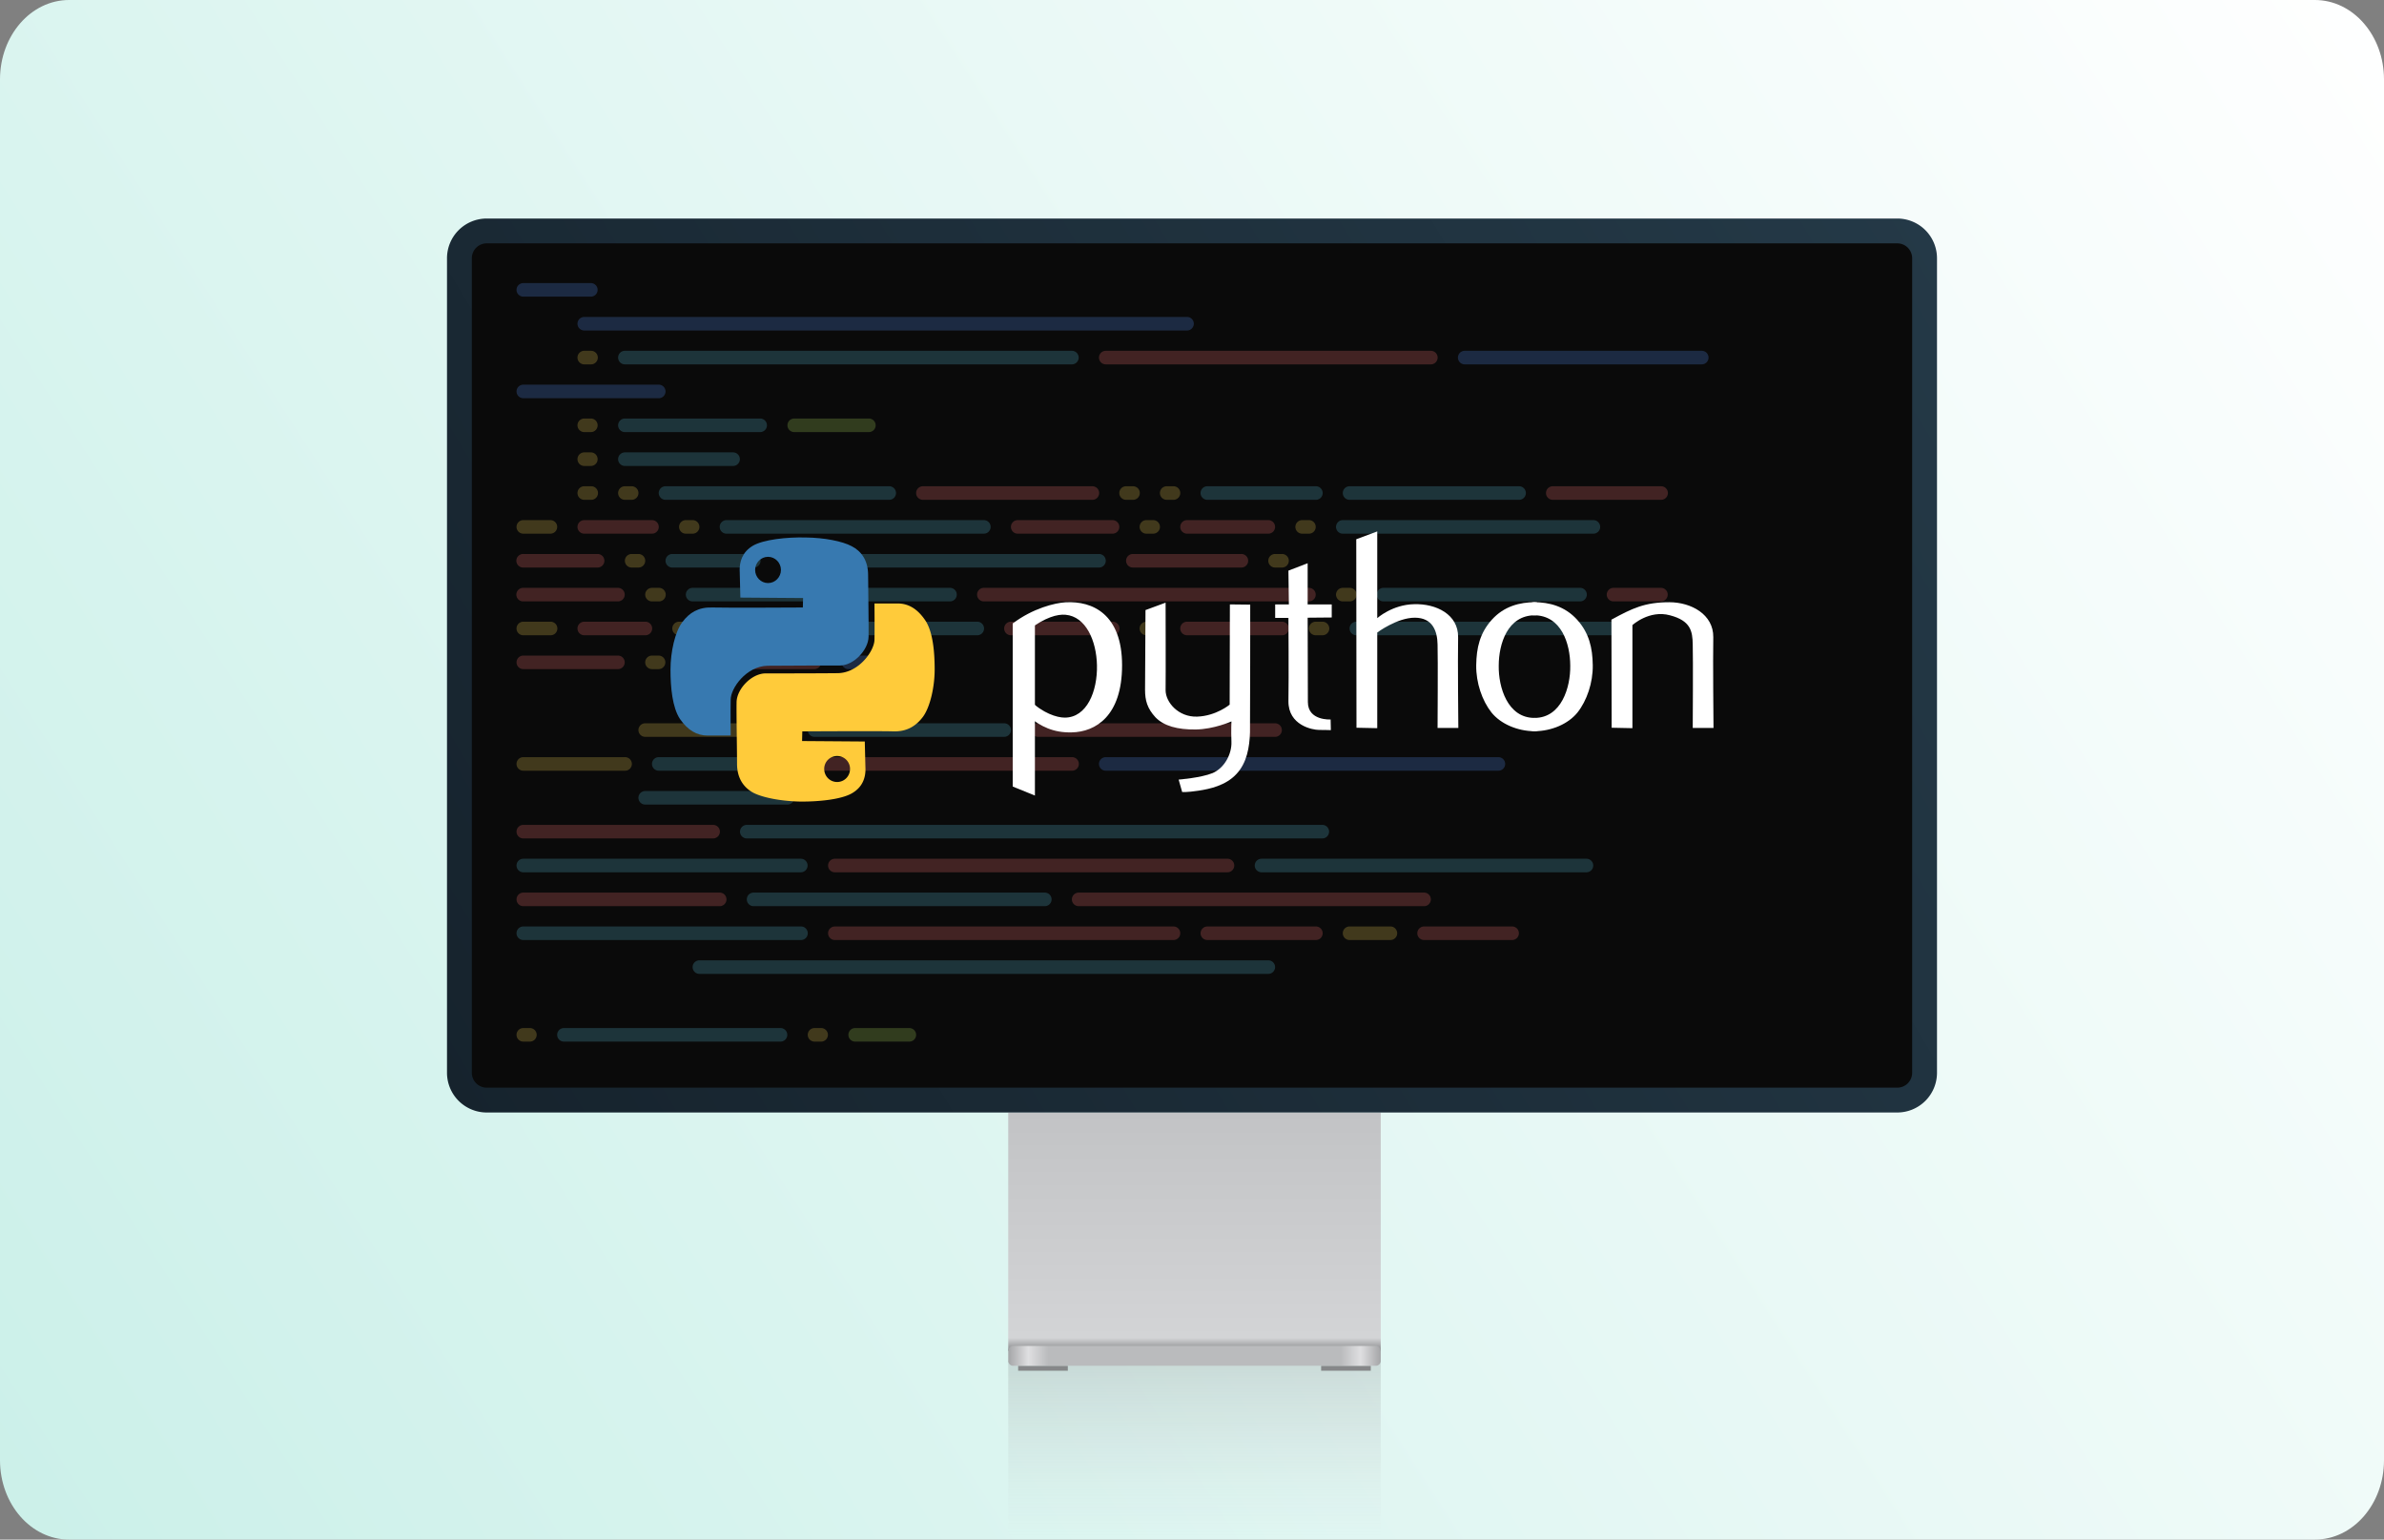
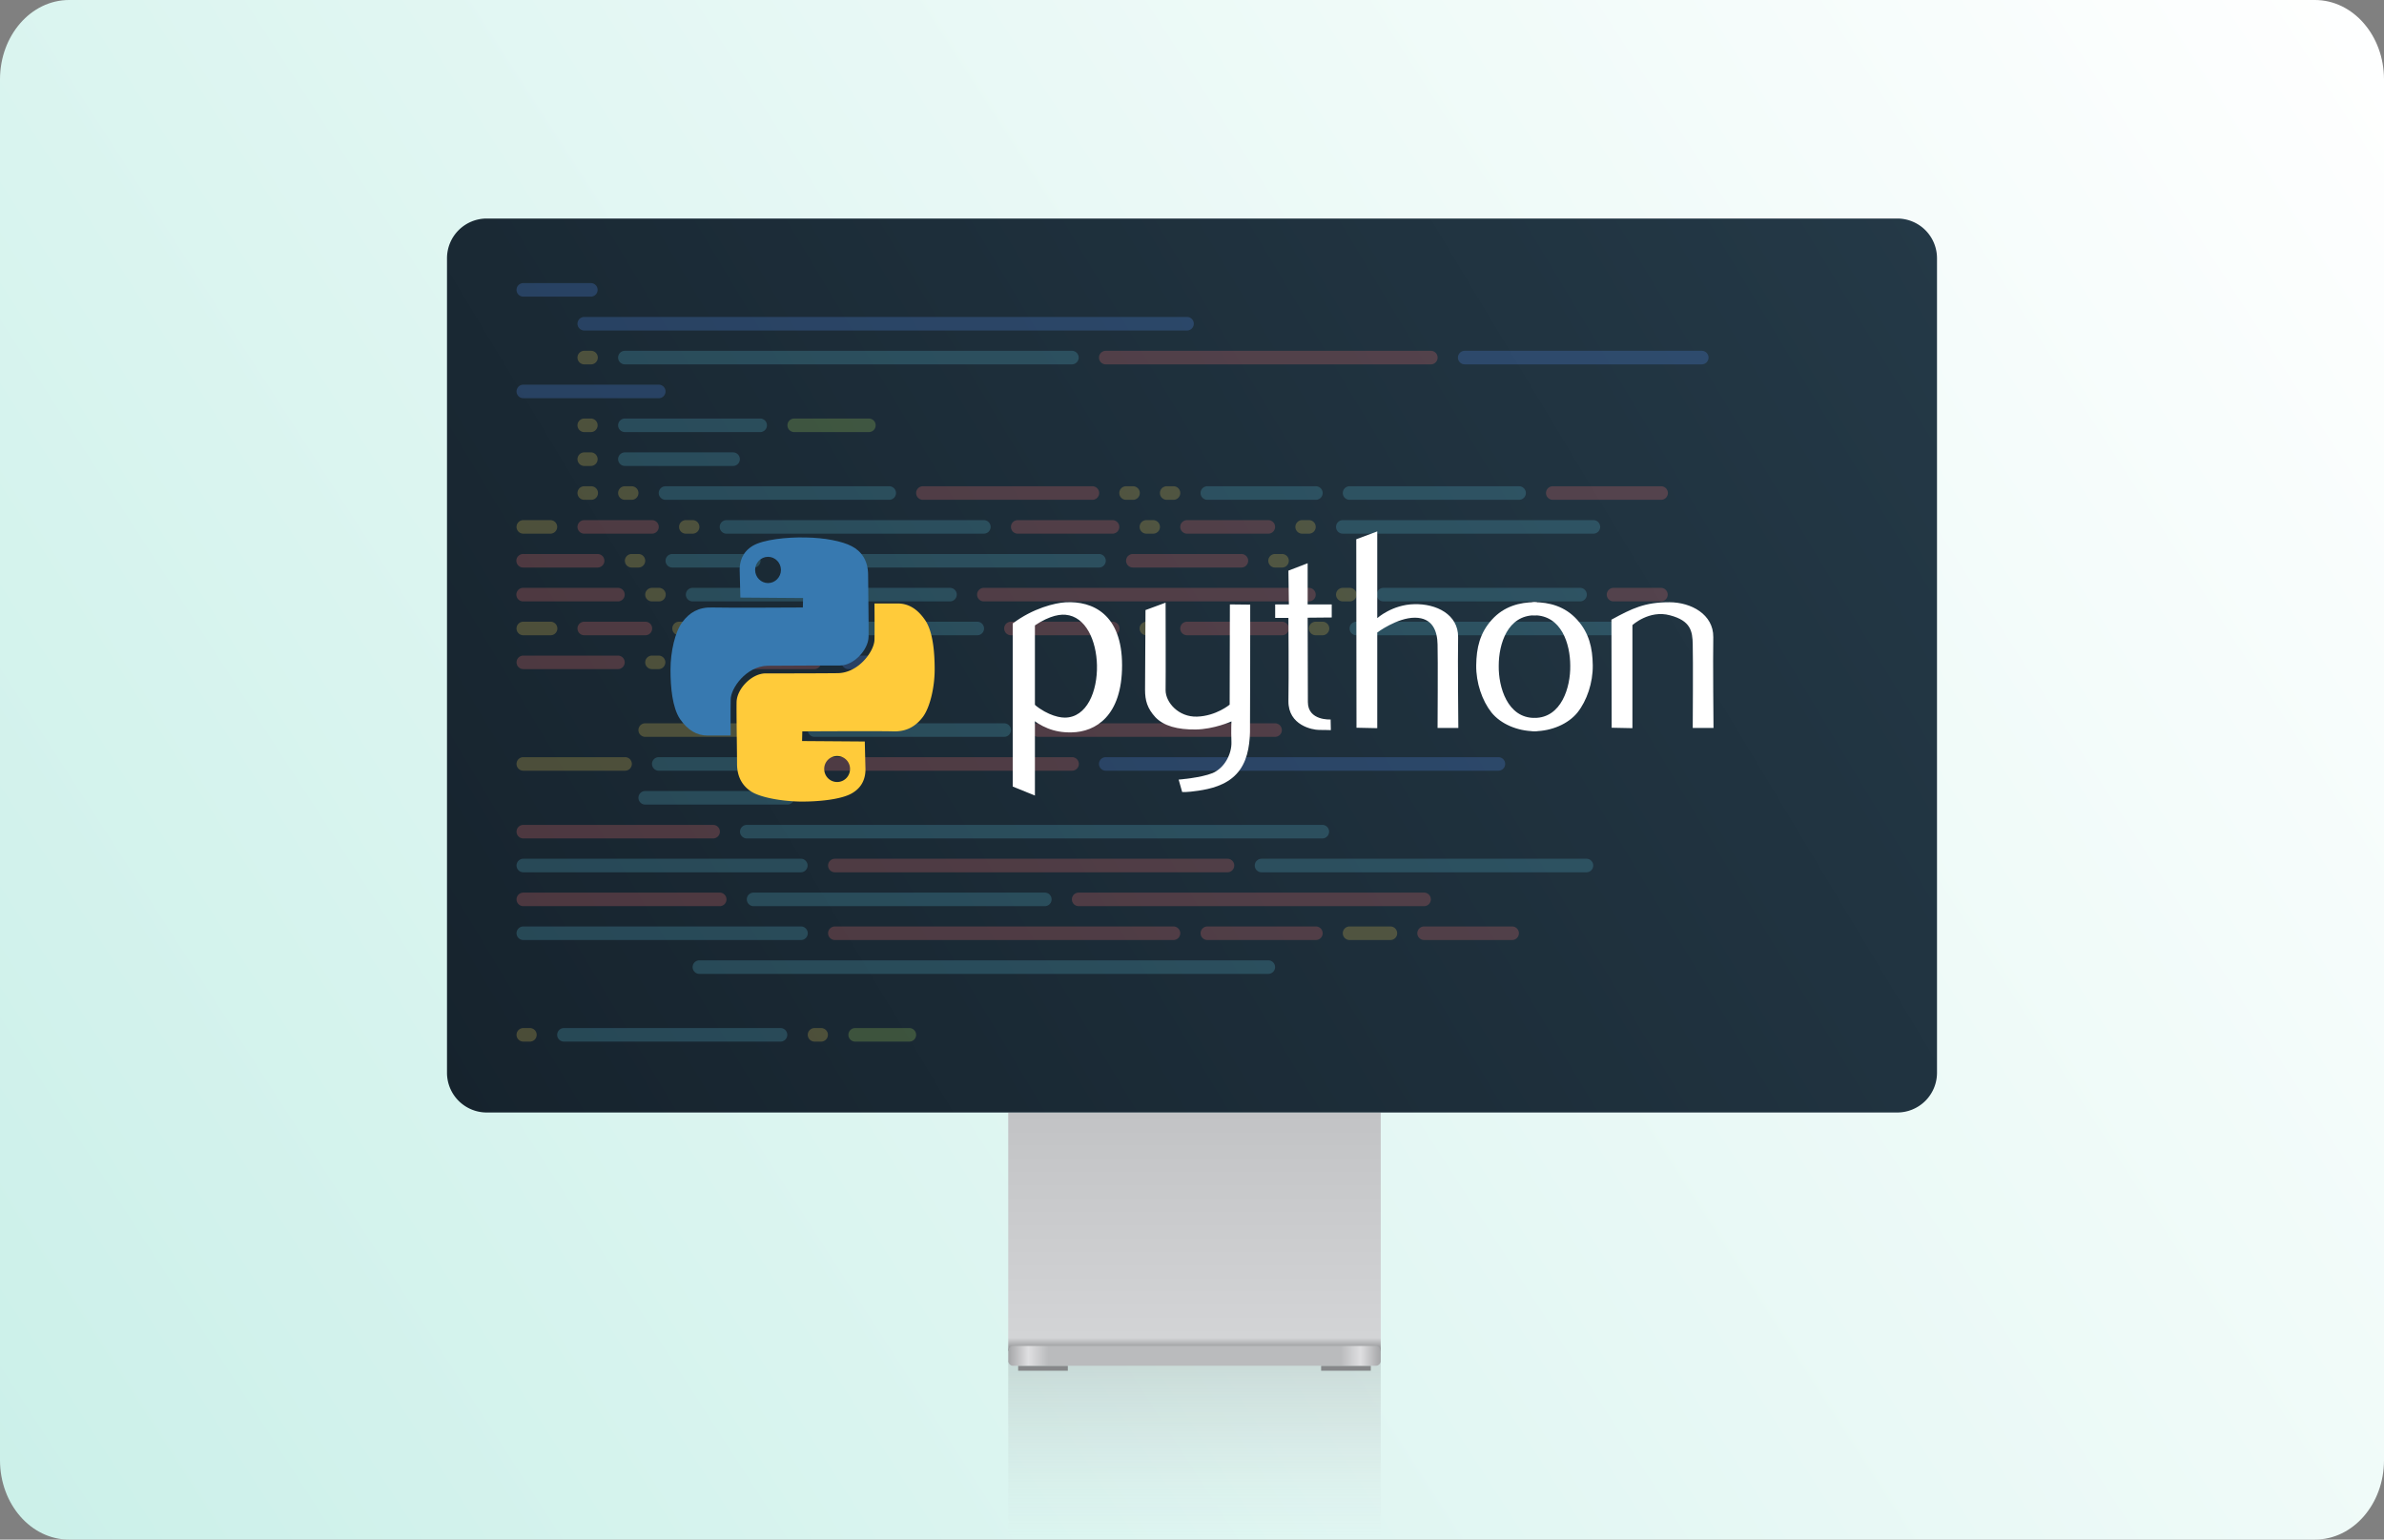
<svg xmlns="http://www.w3.org/2000/svg" width="480" height="310" fill="none">
  <rect width="100%" height="100%" fill="#808080" stroke="none" />
  <path d="M466.087 0H13.913C6.229 0 0 7.158 0 15.988v278.024C0 302.842 6.23 310 13.913 310h452.174c7.684 0 13.913-7.158 13.913-15.988V15.988C480 7.158 473.771 0 466.087 0z" fill="url(#a)" />
  <path transform="rotate(-180 278 310)" fill="url(#b)" d="M278 310h75v36h-75z" opacity=".5" />
  <path fill="url(#c)" d="M203 224h75v48h-75z" />
  <path fill="#868789" d="M205 275h10v1h-10zm61 0h10v1h-10z" />
  <path d="M203 272a1 1 0 0 1 1-1h73a1 1 0 0 1 1 1v2a1 1 0 0 1-1 1h-73a1 1 0 0 1-1-1v-2z" fill="url(#d)" />
  <path d="M90 52a8 8 0 0 1 8-8h284a8 8 0 0 1 8 8v164a8 8 0 0 1-8 8H98a8 8 0 0 1-8-8V52z" fill="url(#e)" />
-   <path d="M95 52a3 3 0 0 1 3-3h284a3 3 0 0 1 3 3v164a3 3 0 0 1-3 3H98a3 3 0 0 1-3-3V52z" fill="#0A0A0A" />
  <g opacity=".25">
    <path d="M221.273 72c0-.753.61-1.364 1.363-1.364h65.455a1.364 1.364 0 1 1 0 2.728h-65.455c-.753 0-1.363-.61-1.363-1.364zm-36.818 27.273c0-.753.61-1.364 1.363-1.364h34.091a1.364 1.364 0 1 1 0 2.727h-34.091c-.753 0-1.363-.61-1.363-1.363zm126.818 0c0-.753.61-1.364 1.363-1.364h21.819a1.363 1.363 0 0 1 0 2.727h-21.819c-.753 0-1.363-.61-1.363-1.363zm-193.637 5.454a1.364 1.364 0 0 0 0 2.728h13.637a1.364 1.364 0 0 0 0-2.728h-13.637zm87.273 0a1.364 1.364 0 0 0 0 2.728H224a1.364 1.364 0 0 0 0-2.728h-19.091zm32.727 1.364c0-.753.611-1.364 1.364-1.364h16.364a1.364 1.364 0 0 1 0 2.728H239a1.364 1.364 0 0 1-1.364-1.364zm-132.272 5.455a1.364 1.364 0 1 0 0 2.727h15a1.364 1.364 0 0 0 0-2.727h-15zm121.363 1.363c0-.753.611-1.363 1.364-1.363h21.818a1.364 1.364 0 1 1 0 2.727h-21.818a1.364 1.364 0 0 1-1.364-1.364zm-121.363 5.455a1.364 1.364 0 1 0 0 2.727h19.091a1.364 1.364 0 0 0 0-2.727h-19.091zm91.363 1.363c0-.753.611-1.363 1.364-1.363h65.454a1.363 1.363 0 1 1 0 2.727h-65.454a1.364 1.364 0 0 1-1.364-1.364zm128.182-1.363a1.364 1.364 0 1 0 0 2.727h9.546a1.364 1.364 0 0 0 0-2.727h-9.546zm-208.636 8.182c0-.754.61-1.364 1.363-1.364h12.273a1.364 1.364 0 1 1 0 2.727h-12.273c-.753 0-1.363-.61-1.363-1.363zm85.909 0c0-.754.61-1.364 1.363-1.364H224a1.364 1.364 0 1 1 0 2.727h-20.455c-.753 0-1.363-.61-1.363-1.363zm35.454 0c0-.754.611-1.364 1.364-1.364h19.091a1.364 1.364 0 1 1 0 2.727H239c-.753 0-1.364-.61-1.364-1.363zM104 133.364c0-.753.611-1.364 1.364-1.364h19.091a1.364 1.364 0 0 1 0 2.727h-19.091c-.753 0-1.364-.61-1.364-1.363zm34.091 0c0-.753.61-1.364 1.364-1.364H164a1.364 1.364 0 0 1 0 2.727h-24.545c-.754 0-1.364-.61-1.364-1.363zm28.636 54.545c0-.753.611-1.363 1.364-1.363h68.182a1.363 1.363 0 1 1 0 2.727h-68.182a1.364 1.364 0 0 1-1.364-1.364zM207.636 147c0-.753.611-1.364 1.364-1.364h47.727a1.364 1.364 0 0 1 0 2.728H209a1.364 1.364 0 0 1-1.364-1.364zm-53.181 6.818c0-.753.61-1.363 1.363-1.363h60a1.364 1.364 0 1 1 0 2.727h-60a1.364 1.364 0 0 1-1.363-1.364zM104 167.455c0-.753.611-1.364 1.364-1.364h38.181a1.364 1.364 0 1 1 0 2.727h-38.181c-.753 0-1.364-.61-1.364-1.363zm62.727 6.818c0-.753.611-1.364 1.364-1.364h79.091a1.364 1.364 0 0 1 0 2.727h-79.091c-.753 0-1.364-.61-1.364-1.363zM104 181.091c0-.753.611-1.364 1.364-1.364h39.545a1.364 1.364 0 0 1 0 2.728h-39.545a1.364 1.364 0 0 1-1.364-1.364zm111.818 0c0-.753.611-1.364 1.364-1.364h69.545a1.364 1.364 0 0 1 0 2.728h-69.545a1.364 1.364 0 0 1-1.364-1.364zm25.909 6.818c0-.753.611-1.363 1.364-1.363h21.818a1.364 1.364 0 1 1 0 2.727h-21.818a1.364 1.364 0 0 1-1.364-1.364zm43.637 0c0-.753.61-1.363 1.363-1.363h17.728a1.363 1.363 0 1 1 0 2.727h-17.728a1.364 1.364 0 0 1-1.363-1.364z" fill="#EA6E6E" />
    <path d="M124.455 72c0-.753.61-1.364 1.363-1.364h90a1.364 1.364 0 1 1 0 2.728h-90c-.753 0-1.363-.61-1.363-1.364zm0 13.636c0-.753.61-1.363 1.363-1.363h27.273a1.364 1.364 0 0 1 0 2.727h-27.273c-.753 0-1.363-.61-1.363-1.364zm0 6.819c0-.754.61-1.364 1.363-1.364h21.818a1.364 1.364 0 0 1 0 2.727h-21.818c-.753 0-1.363-.61-1.363-1.363zm8.181 6.818c0-.753.611-1.364 1.364-1.364h45a1.364 1.364 0 1 1 0 2.727h-45c-.753 0-1.364-.61-1.364-1.363zm109.091 0c0-.753.611-1.364 1.364-1.364h21.818a1.364 1.364 0 1 1 0 2.727h-21.818c-.753 0-1.364-.61-1.364-1.363zm28.637 0c0-.753.61-1.364 1.363-1.364h34.091a1.364 1.364 0 1 1 0 2.727h-34.091c-.753 0-1.363-.61-1.363-1.363zm-125.455 6.818c0-.753.611-1.364 1.364-1.364h51.818a1.364 1.364 0 0 1 0 2.728h-51.818a1.364 1.364 0 0 1-1.364-1.364zm124.091 0c0-.753.611-1.364 1.364-1.364h50.454a1.364 1.364 0 0 1 0 2.728h-50.454a1.364 1.364 0 0 1-1.364-1.364zm-125.455 20.455c0-.754.611-1.364 1.364-1.364h51.818a1.364 1.364 0 1 1 0 2.727h-51.818c-.753 0-1.364-.61-1.364-1.363zM134 112.909c0-.753.611-1.363 1.364-1.363h16.363a1.364 1.364 0 1 1 0 2.727h-16.363a1.364 1.364 0 0 1-1.364-1.364zm31.364 0c0-.753.61-1.363 1.363-1.363h54.546a1.363 1.363 0 1 1 0 2.727h-54.546a1.364 1.364 0 0 1-1.363-1.364zm-27.273 6.818c0-.753.61-1.363 1.364-1.363h51.818a1.363 1.363 0 1 1 0 2.727h-51.818a1.364 1.364 0 0 1-1.364-1.364zm139.091 0c0-.753.61-1.363 1.363-1.363h39.546a1.364 1.364 0 1 1 0 2.727h-39.546a1.364 1.364 0 0 1-1.363-1.364zm-5.455 6.819c0-.754.611-1.364 1.364-1.364h53.182a1.363 1.363 0 1 1 0 2.727h-53.182c-.753 0-1.364-.61-1.364-1.363zM162.636 147c0-.753.611-1.364 1.364-1.364h38.182a1.364 1.364 0 0 1 0 2.728H164a1.364 1.364 0 0 1-1.364-1.364zm-31.363 6.818c0-.753.61-1.363 1.363-1.363H149a1.364 1.364 0 1 1 0 2.727h-16.364a1.364 1.364 0 0 1-1.363-1.364zm-2.728 6.818c0-.753.611-1.363 1.364-1.363h28.636a1.363 1.363 0 1 1 0 2.727h-28.636c-.753 0-1.364-.61-1.364-1.364zM149 167.455c0-.753.611-1.364 1.364-1.364h115.909a1.364 1.364 0 0 1 0 2.727H150.364c-.753 0-1.364-.61-1.364-1.363zm-45 6.818c0-.753.611-1.364 1.364-1.364h55.909a1.364 1.364 0 0 1 0 2.727h-55.909c-.753 0-1.364-.61-1.364-1.363zm148.636 0c0-.753.611-1.364 1.364-1.364h65.455a1.364 1.364 0 0 1 0 2.727H254c-.753 0-1.364-.61-1.364-1.363zm-102.272 6.818c0-.753.61-1.364 1.363-1.364h58.637a1.364 1.364 0 0 1 0 2.728h-58.637a1.364 1.364 0 0 1-1.363-1.364zM104 187.909c0-.753.611-1.363 1.364-1.363h55.909a1.363 1.363 0 1 1 0 2.727h-55.909a1.364 1.364 0 0 1-1.364-1.364zm35.455 6.818c0-.753.61-1.363 1.363-1.363h114.546a1.363 1.363 0 1 1 0 2.727H140.818a1.364 1.364 0 0 1-1.363-1.364zm-27.273 13.637c0-.753.61-1.364 1.363-1.364h43.637a1.364 1.364 0 0 1 0 2.727h-43.637c-.753 0-1.363-.61-1.363-1.363z" fill="#56B4CD" />
    <path d="M270.364 187.909c0-.753.61-1.363 1.363-1.363h8.182a1.364 1.364 0 1 1 0 2.727h-8.182a1.364 1.364 0 0 1-1.363-1.364zm-40.909-61.363c0-.754.61-1.364 1.363-1.364h1.364a1.363 1.363 0 1 1 0 2.727h-1.364c-.753 0-1.363-.61-1.363-1.363zm34.09 0c0-.754.611-1.364 1.364-1.364h1.364a1.363 1.363 0 1 1 0 2.727h-1.364c-.753 0-1.364-.61-1.364-1.363zm-159.545 0c0-.754.611-1.364 1.364-1.364h5.454a1.364 1.364 0 1 1 0 2.727h-5.454c-.753 0-1.364-.61-1.364-1.363zm0-20.455c0-.753.611-1.364 1.364-1.364h5.454a1.364 1.364 0 0 1 0 2.728h-5.454a1.364 1.364 0 0 1-1.364-1.364zM116.273 72c0-.753.61-1.364 1.363-1.364H119a1.364 1.364 0 1 1 0 2.728h-1.364c-.753 0-1.363-.61-1.363-1.364zm0 13.636c0-.753.61-1.363 1.363-1.363H119A1.364 1.364 0 0 1 119 87h-1.364c-.753 0-1.363-.61-1.363-1.364zm0 6.819c0-.754.61-1.364 1.363-1.364H119a1.364 1.364 0 0 1 0 2.727h-1.364c-.753 0-1.363-.61-1.363-1.363zm0 6.818c0-.753.61-1.364 1.363-1.364H119a1.364 1.364 0 1 1 0 2.727h-1.364c-.753 0-1.363-.61-1.363-1.363zm8.182 0c0-.753.61-1.364 1.363-1.364h1.364a1.363 1.363 0 0 1 0 2.727h-1.364c-.753 0-1.363-.61-1.363-1.363zm100.909 0c0-.753.61-1.364 1.363-1.364h1.364a1.364 1.364 0 1 1 0 2.727h-1.364c-.753 0-1.363-.61-1.363-1.363zm8.181 0c0-.753.611-1.364 1.364-1.364h1.364a1.363 1.363 0 0 1 0 2.727h-1.364c-.753 0-1.364-.61-1.364-1.363zm-96.818 6.818c0-.753.611-1.364 1.364-1.364h1.364a1.364 1.364 0 0 1 0 2.728h-1.364a1.364 1.364 0 0 1-1.364-1.364zm92.728 0c0-.753.61-1.364 1.363-1.364h1.364a1.364 1.364 0 0 1 0 2.728h-1.364a1.364 1.364 0 0 1-1.363-1.364zm31.363 0c0-.753.611-1.364 1.364-1.364h1.363a1.364 1.364 0 1 1 0 2.728h-1.363a1.364 1.364 0 0 1-1.364-1.364zm-135 6.818c0-.753.611-1.363 1.364-1.363h1.363a1.363 1.363 0 1 1 0 2.727h-1.363a1.364 1.364 0 0 1-1.364-1.364zm31.364 0c0-.753.61-1.363 1.363-1.363h1.364a1.364 1.364 0 1 1 0 2.727h-1.364a1.364 1.364 0 0 1-1.363-1.364zm98.182 0c0-.753.61-1.363 1.363-1.363h1.364a1.364 1.364 0 1 1 0 2.727h-1.364a1.364 1.364 0 0 1-1.363-1.364zm-125.455 6.818c0-.753.611-1.363 1.364-1.363h1.363a1.364 1.364 0 1 1 0 2.727h-1.363a1.364 1.364 0 0 1-1.364-1.364zm139.091 0c0-.753.611-1.363 1.364-1.363h1.363a1.364 1.364 0 1 1 0 2.727h-1.363a1.364 1.364 0 0 1-1.364-1.364zm-133.636 6.819c0-.754.61-1.364 1.363-1.364h1.364a1.364 1.364 0 1 1 0 2.727h-1.364c-.753 0-1.363-.61-1.363-1.363zm-5.455 6.818c0-.753.611-1.364 1.364-1.364h1.363a1.364 1.364 0 0 1 0 2.727h-1.363c-.753 0-1.364-.61-1.364-1.363zM128.545 147c0-.753.611-1.364 1.364-1.364h27.273a1.364 1.364 0 0 1 0 2.728h-27.273a1.364 1.364 0 0 1-1.364-1.364zM104 153.818c0-.753.611-1.363 1.364-1.363h20.454a1.364 1.364 0 1 1 0 2.727h-20.454a1.364 1.364 0 0 1-1.364-1.364zm0 54.546c0-.753.611-1.364 1.364-1.364h1.363a1.364 1.364 0 0 1 0 2.727h-1.363c-.753 0-1.364-.61-1.364-1.363zm58.636 0c0-.753.611-1.364 1.364-1.364h1.364a1.364 1.364 0 0 1 0 2.727H164c-.753 0-1.364-.61-1.364-1.363z" fill="#E9C952" />
    <path d="M158.545 85.636c0-.753.611-1.363 1.364-1.363h15a1.364 1.364 0 1 1 0 2.727h-15c-.753 0-1.364-.61-1.364-1.364zm12.273 122.728c0-.754.611-1.364 1.364-1.364h10.909a1.363 1.363 0 1 1 0 2.727h-10.909c-.753 0-1.364-.61-1.364-1.363z" fill="#A7D25A" />
    <path d="M104 58.364c0-.753.611-1.364 1.364-1.364H119a1.364 1.364 0 0 1 0 2.727h-13.636c-.753 0-1.364-.61-1.364-1.363zm12.273 6.818c0-.753.61-1.364 1.363-1.364H239a1.364 1.364 0 0 1 0 2.728H117.636a1.364 1.364 0 0 1-1.363-1.364zm178.636 5.454a1.364 1.364 0 1 0 0 2.728h47.727a1.364 1.364 0 1 0 0-2.728h-47.727zm-125.454 62.728c0-.753.61-1.364 1.363-1.364H179a1.364 1.364 0 0 1 0 2.727h-8.182c-.753 0-1.363-.61-1.363-1.363zm53.181 19.091a1.363 1.363 0 1 0 0 2.727h79.091a1.364 1.364 0 0 0 0-2.727h-79.091zM105.364 77.454a1.364 1.364 0 0 0 0 2.728h27.272a1.364 1.364 0 0 0 0-2.728h-27.272z" fill="#548AEA" />
  </g>
  <path fill-rule="evenodd" clip-rule="evenodd" d="m149.068 120.323 12.628.092-.047 1.902s-15.46.092-18.246 0c-2.739-.093-4.596 1.02-6.035 2.968-1.439 1.901-2.368 5.935-2.368 9.552 0 3.571.371 7.605 1.904 9.924 1.578 2.272 3.389 3.339 5.571 3.339h4.643s-.047-5.009 0-7.234c0-2.273 3.11-6.724 7.428-6.817 4.364-.046 11.7-.046 14.532-.046 2.832 0 5.757-3.154 5.803-5.797.047-2.643-.093-9.46-.093-12.428s-1.392-4.822-3.296-5.796c-1.904-1.02-5.525-1.716-9.285-1.762-3.808-.093-8.497.417-10.632 1.669-2.182 1.298-2.647 3.292-2.647 4.823.047 1.53.14 5.611.14 5.611zm5.571-8.208c1.439 0 2.6 1.206 2.6 2.643 0 1.438-1.161 2.643-2.6 2.643s-2.6-1.205-2.6-2.643c0-1.437 1.161-2.643 2.6-2.643z" fill="#3779B0" />
  <path fill-rule="evenodd" clip-rule="evenodd" d="m174.12 149.302-12.628-.093.046-1.945s15.461-.093 18.246 0c2.739.092 4.596-1.02 6.036-2.919 1.439-1.946 2.368-5.976 2.368-9.543 0-3.614-.372-7.644-1.904-9.914-1.579-2.317-3.389-3.382-5.571-3.382h-4.643s.046 5.003 0 7.273c0 2.224-3.111 6.718-7.428 6.764-4.365.046-11.7.046-14.532.046-2.832.047-5.757 3.151-5.804 5.791-.046 2.641.093 9.497.093 12.416 0 2.965 1.393 4.818 3.297 5.837 1.903.973 5.524 1.668 9.285 1.76 3.807.047 8.496-.417 10.632-1.714 2.182-1.297 2.646-3.243 2.646-4.818-.046-1.528-.139-5.559-.139-5.559zm-5.571 8.154c-1.44 0-2.6-1.159-2.6-2.641a2.592 2.592 0 0 1 2.6-2.594c1.439 0 2.6 1.158 2.6 2.594 0 1.482-1.161 2.641-2.6 2.641z" fill="#FFCB3A" />
  <path fill-rule="evenodd" clip-rule="evenodd" d="M324.449 124.769c4.182-2.282 6.717-3.51 11.655-3.51 4.403 0 8.896 2.457 8.852 7.019-.089 4.563.044 18.295.044 18.295h-4.181s.089-14.083 0-16.803c-.045-2.676-.401-4.782-4.582-5.879-4.181-1.141-7.562 1.974-7.562 1.974v20.752l-4.181-.087-.045-21.761zm-51.377-16.19 4.226-1.579v17.461s3.025-2.72 7.429-2.807c4.448-.132 8.896 2.062 8.852 6.624-.089 4.563.044 18.295.044 18.295h-4.181s.089-14.083 0-16.803c-.045-2.676-.979-5.396-4.582-5.396-3.559 0-7.562 2.983-7.562 2.983v19.26l-4.181-.087-.045-37.951zm-13.656 6.318 3.87-1.492v8.292h4.849v2.633l-4.849.044s.045 13.162.045 16.979c0 3.817 4.581 3.509 4.581 3.509l.045 2.15s-1.112-.044-2.402-.044-6.183-.921-6.139-5.791c.089-4.87 0-16.759 0-16.759h-2.669v-2.721h2.758l-.089-6.8zm-28.78 7.941 4.048-1.492s.044 15.268 0 17.637c0 2.413 2.58 5.441 6.361 5.309 3.825-.132 6.539-2.413 6.539-2.413l.044-20.182 4.093.044s0 22.77-.045 25.71c-.089 2.983-.623 6.186-2.758 8.424-2.135 2.281-5.293 2.983-7.651 3.334-2.313.351-3.247.263-3.247.263l-.712-2.501s4.493-.351 6.851-1.316c2.357-1.009 3.87-3.817 3.781-6.274-.089-2.457 0-4.124 0-4.124s-3.514 1.58-7.206 1.624c-3.648.043-6.406-.702-8.096-2.457-1.646-1.799-2.091-3.379-2.091-5.528 0-2.194.089-16.058.089-16.058z" fill="#fff" />
  <path d="M309.086 121.25c-3.115 0-6.275.835-8.702 3.517-2.428 2.682-3.115 5.672-3.16 9.189-.046 3.517 1.19 7.123 3.068 9.497 1.878 2.33 5.221 3.737 8.611 3.781 1.922 0 1.884-2.644.045-2.682-5.429 0-7.261-6.208-7.19-10.508 0-4.419 1.793-10.156 7.282-10.156 1.824.028 1.665-2.623.046-2.638z" fill="#fff" />
  <path d="M308.829 121.25c3.114 0 6.274.835 8.702 3.517 2.427 2.682 3.114 5.672 3.16 9.189.046 3.517-1.191 7.123-3.069 9.497-1.878 2.33-5.221 3.737-8.61 3.781-1.922 0-1.884-2.644-.046-2.682 5.43 0 7.262-6.208 7.191-10.508 0-4.419-1.794-10.156-7.283-10.156-1.823.028-1.665-2.623-.045-2.638zm-101.574 23.152c2.235 1.816 4.806 3.164 8.524 3.063 4.804-.088 10.142-3.291 10.142-13.513 0-10.266-5.916-12.987-11.388-12.679-2.097.117-6.579 1.196-10.631 4.269l3.213 1.257c3.353-2.514 5.775-3.16 7.418-3.018 4.105.354 6.225 5.236 6.333 10.171.115 5.238-2.037 10.536-6.486 10.542-1.609.003-4.471-.93-6.985-3.445l-.14 3.353z" fill="#fff" />
  <path d="M203.902 158.371v-32.829h4.471v34.645l-4.471-1.816z" fill="#fff" />
  <defs>
    <linearGradient id="a" x1="480" y1="0" x2="0" y2="310" gradientUnits="userSpaceOnUse">
      <stop stop-color="#fff" />
      <stop offset="1" stop-color="#CBF0E9" />
    </linearGradient>
    <linearGradient id="b" x1="315.5" y1="310" x2="315.5" y2="346" gradientUnits="userSpaceOnUse">
      <stop stop-color="#C2C3C5" stop-opacity="0" />
      <stop offset="1" stop-color="#868789" stop-opacity=".5" />
    </linearGradient>
    <linearGradient id="c" x1="240.5" y1="224" x2="240.5" y2="272" gradientUnits="userSpaceOnUse">
      <stop stop-color="#C2C3C5" />
      <stop offset=".946" stop-color="#D3D4D6" />
      <stop offset="1" stop-color="#868789" />
    </linearGradient>
    <linearGradient id="d" x1="203" y1="273" x2="278" y2="273" gradientUnits="userSpaceOnUse">
      <stop stop-color="#A4A5A7" />
      <stop offset=".054" stop-color="#DFDFE1" />
      <stop offset=".108" stop-color="#BABBBD" />
      <stop offset=".893" stop-color="#BABBBD" />
      <stop offset=".946" stop-color="#DFDFE1" />
      <stop offset="1" stop-color="#A4A5A7" />
    </linearGradient>
    <linearGradient id="e" x1="390" y1="44" x2="90" y2="224" gradientUnits="userSpaceOnUse">
      <stop stop-color="#243947" />
      <stop offset="1" stop-color="#16232D" />
    </linearGradient>
  </defs>
</svg>